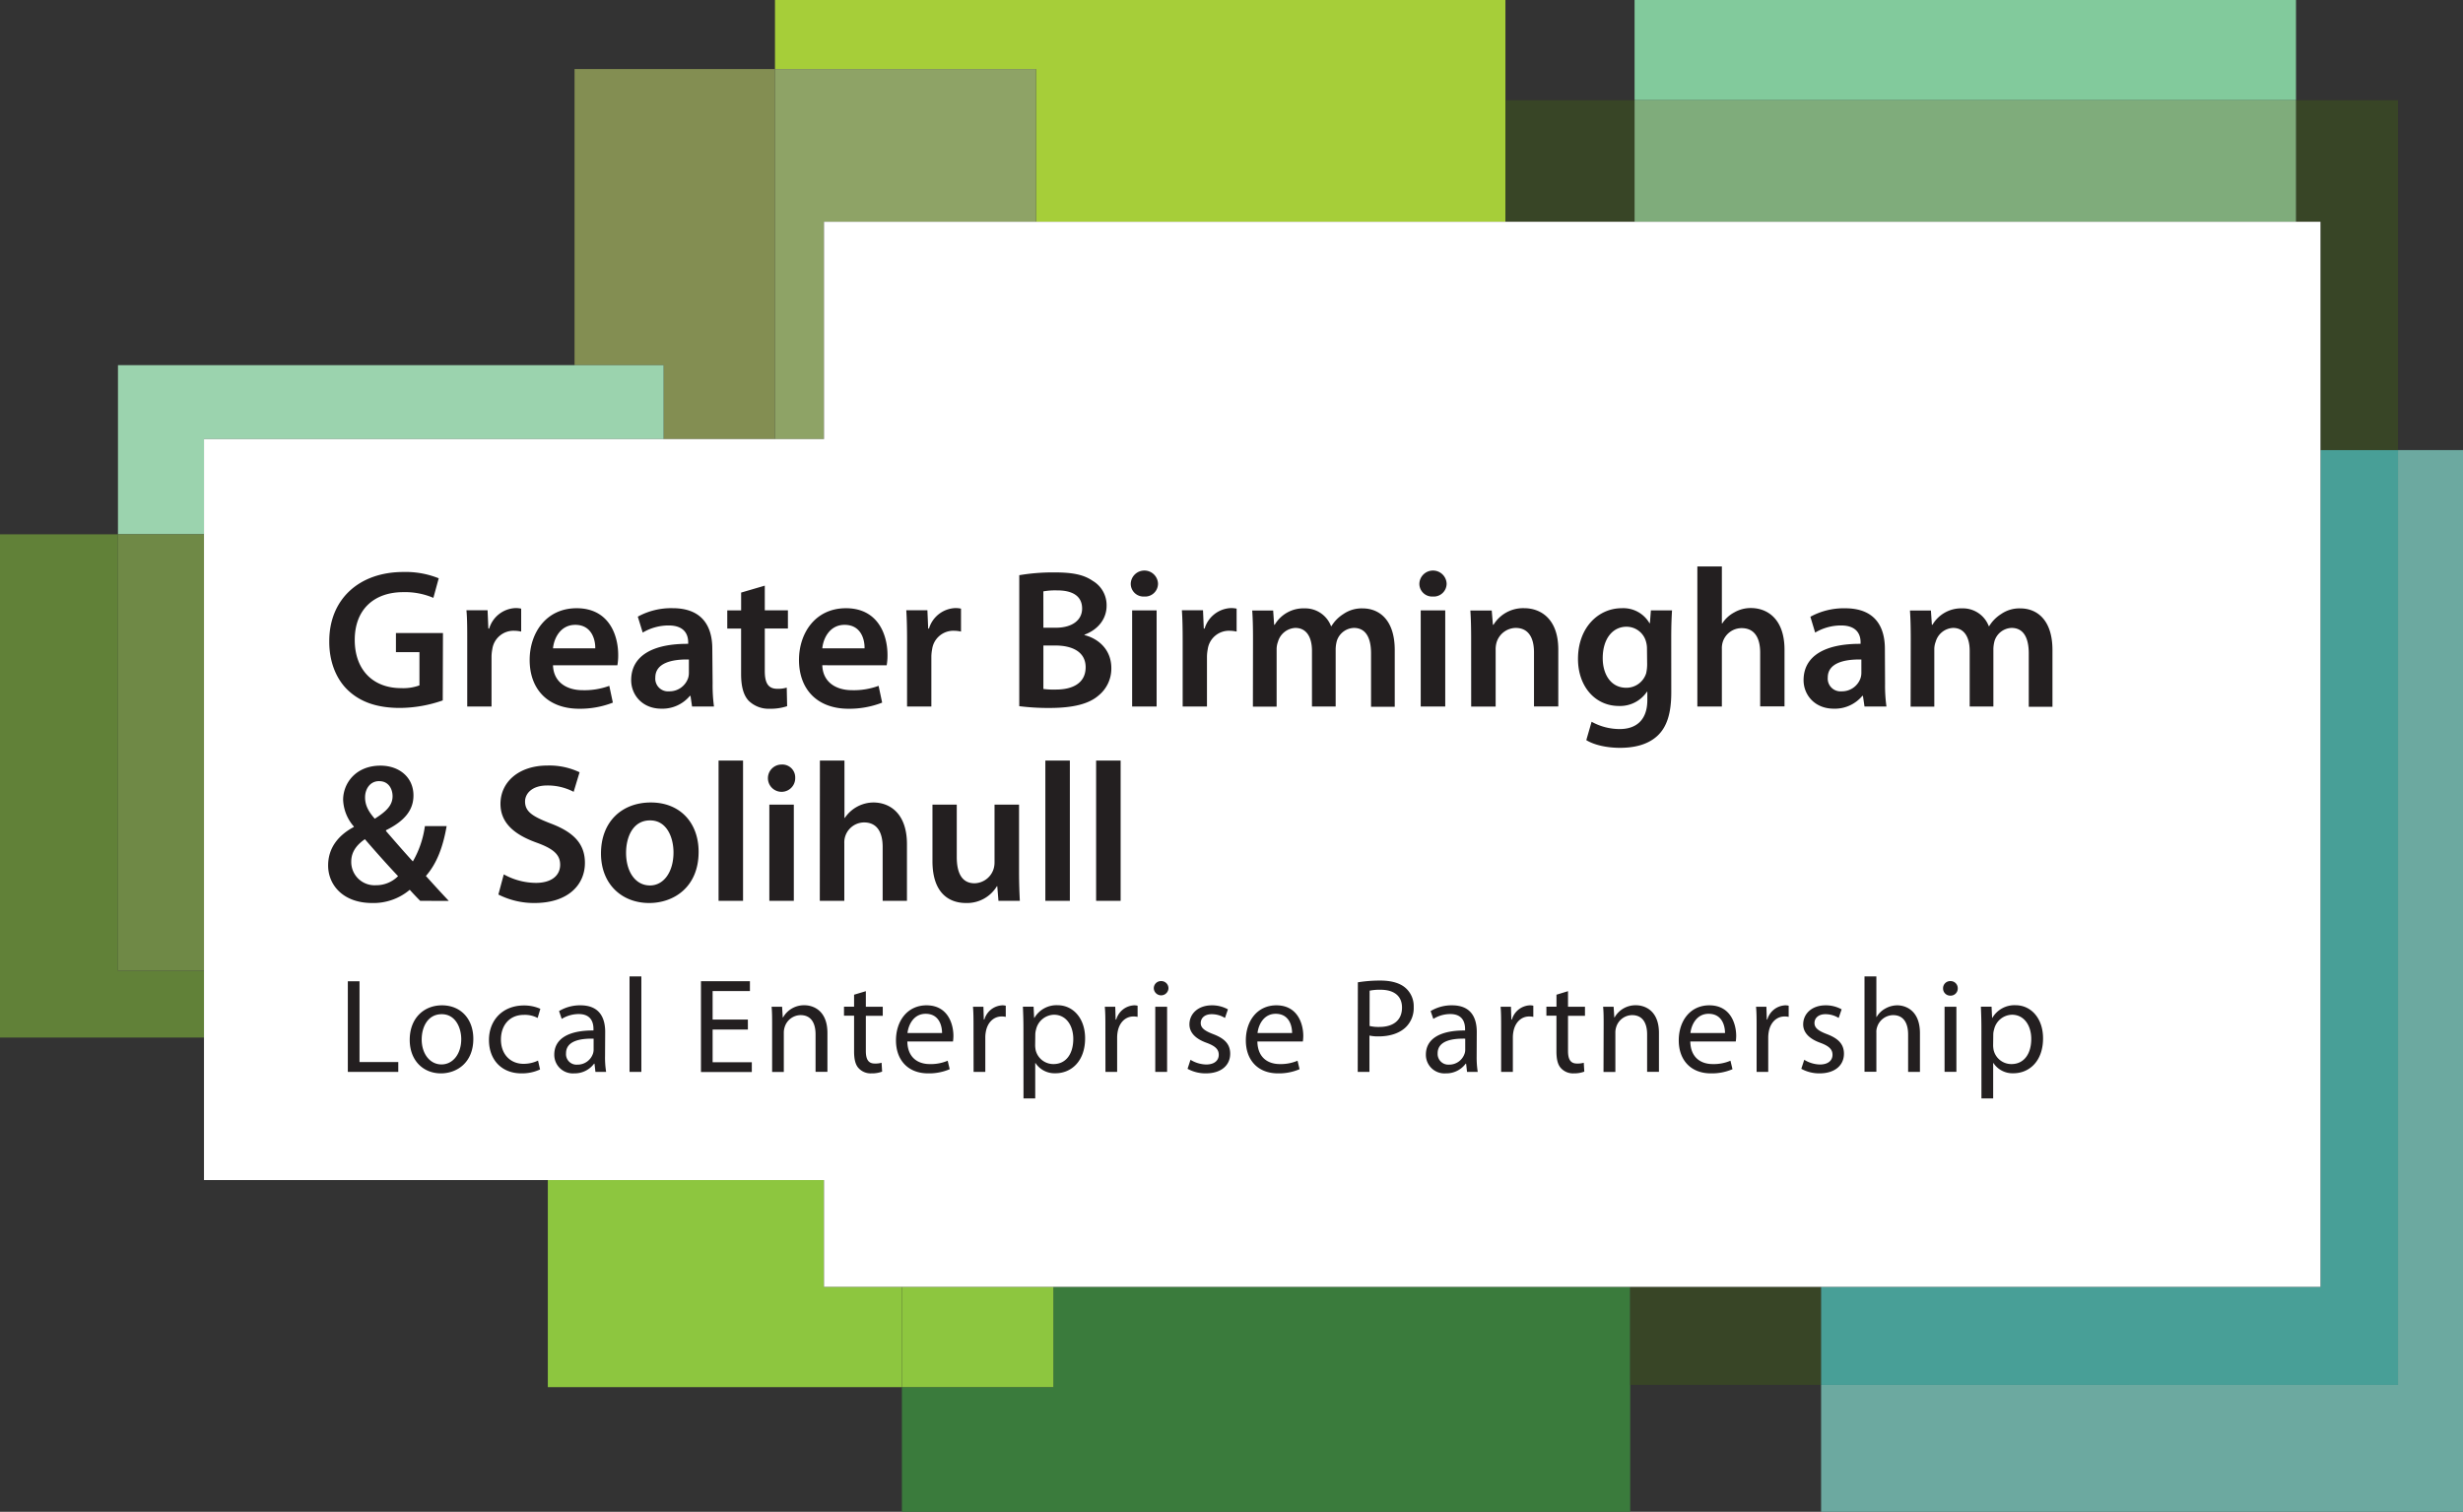
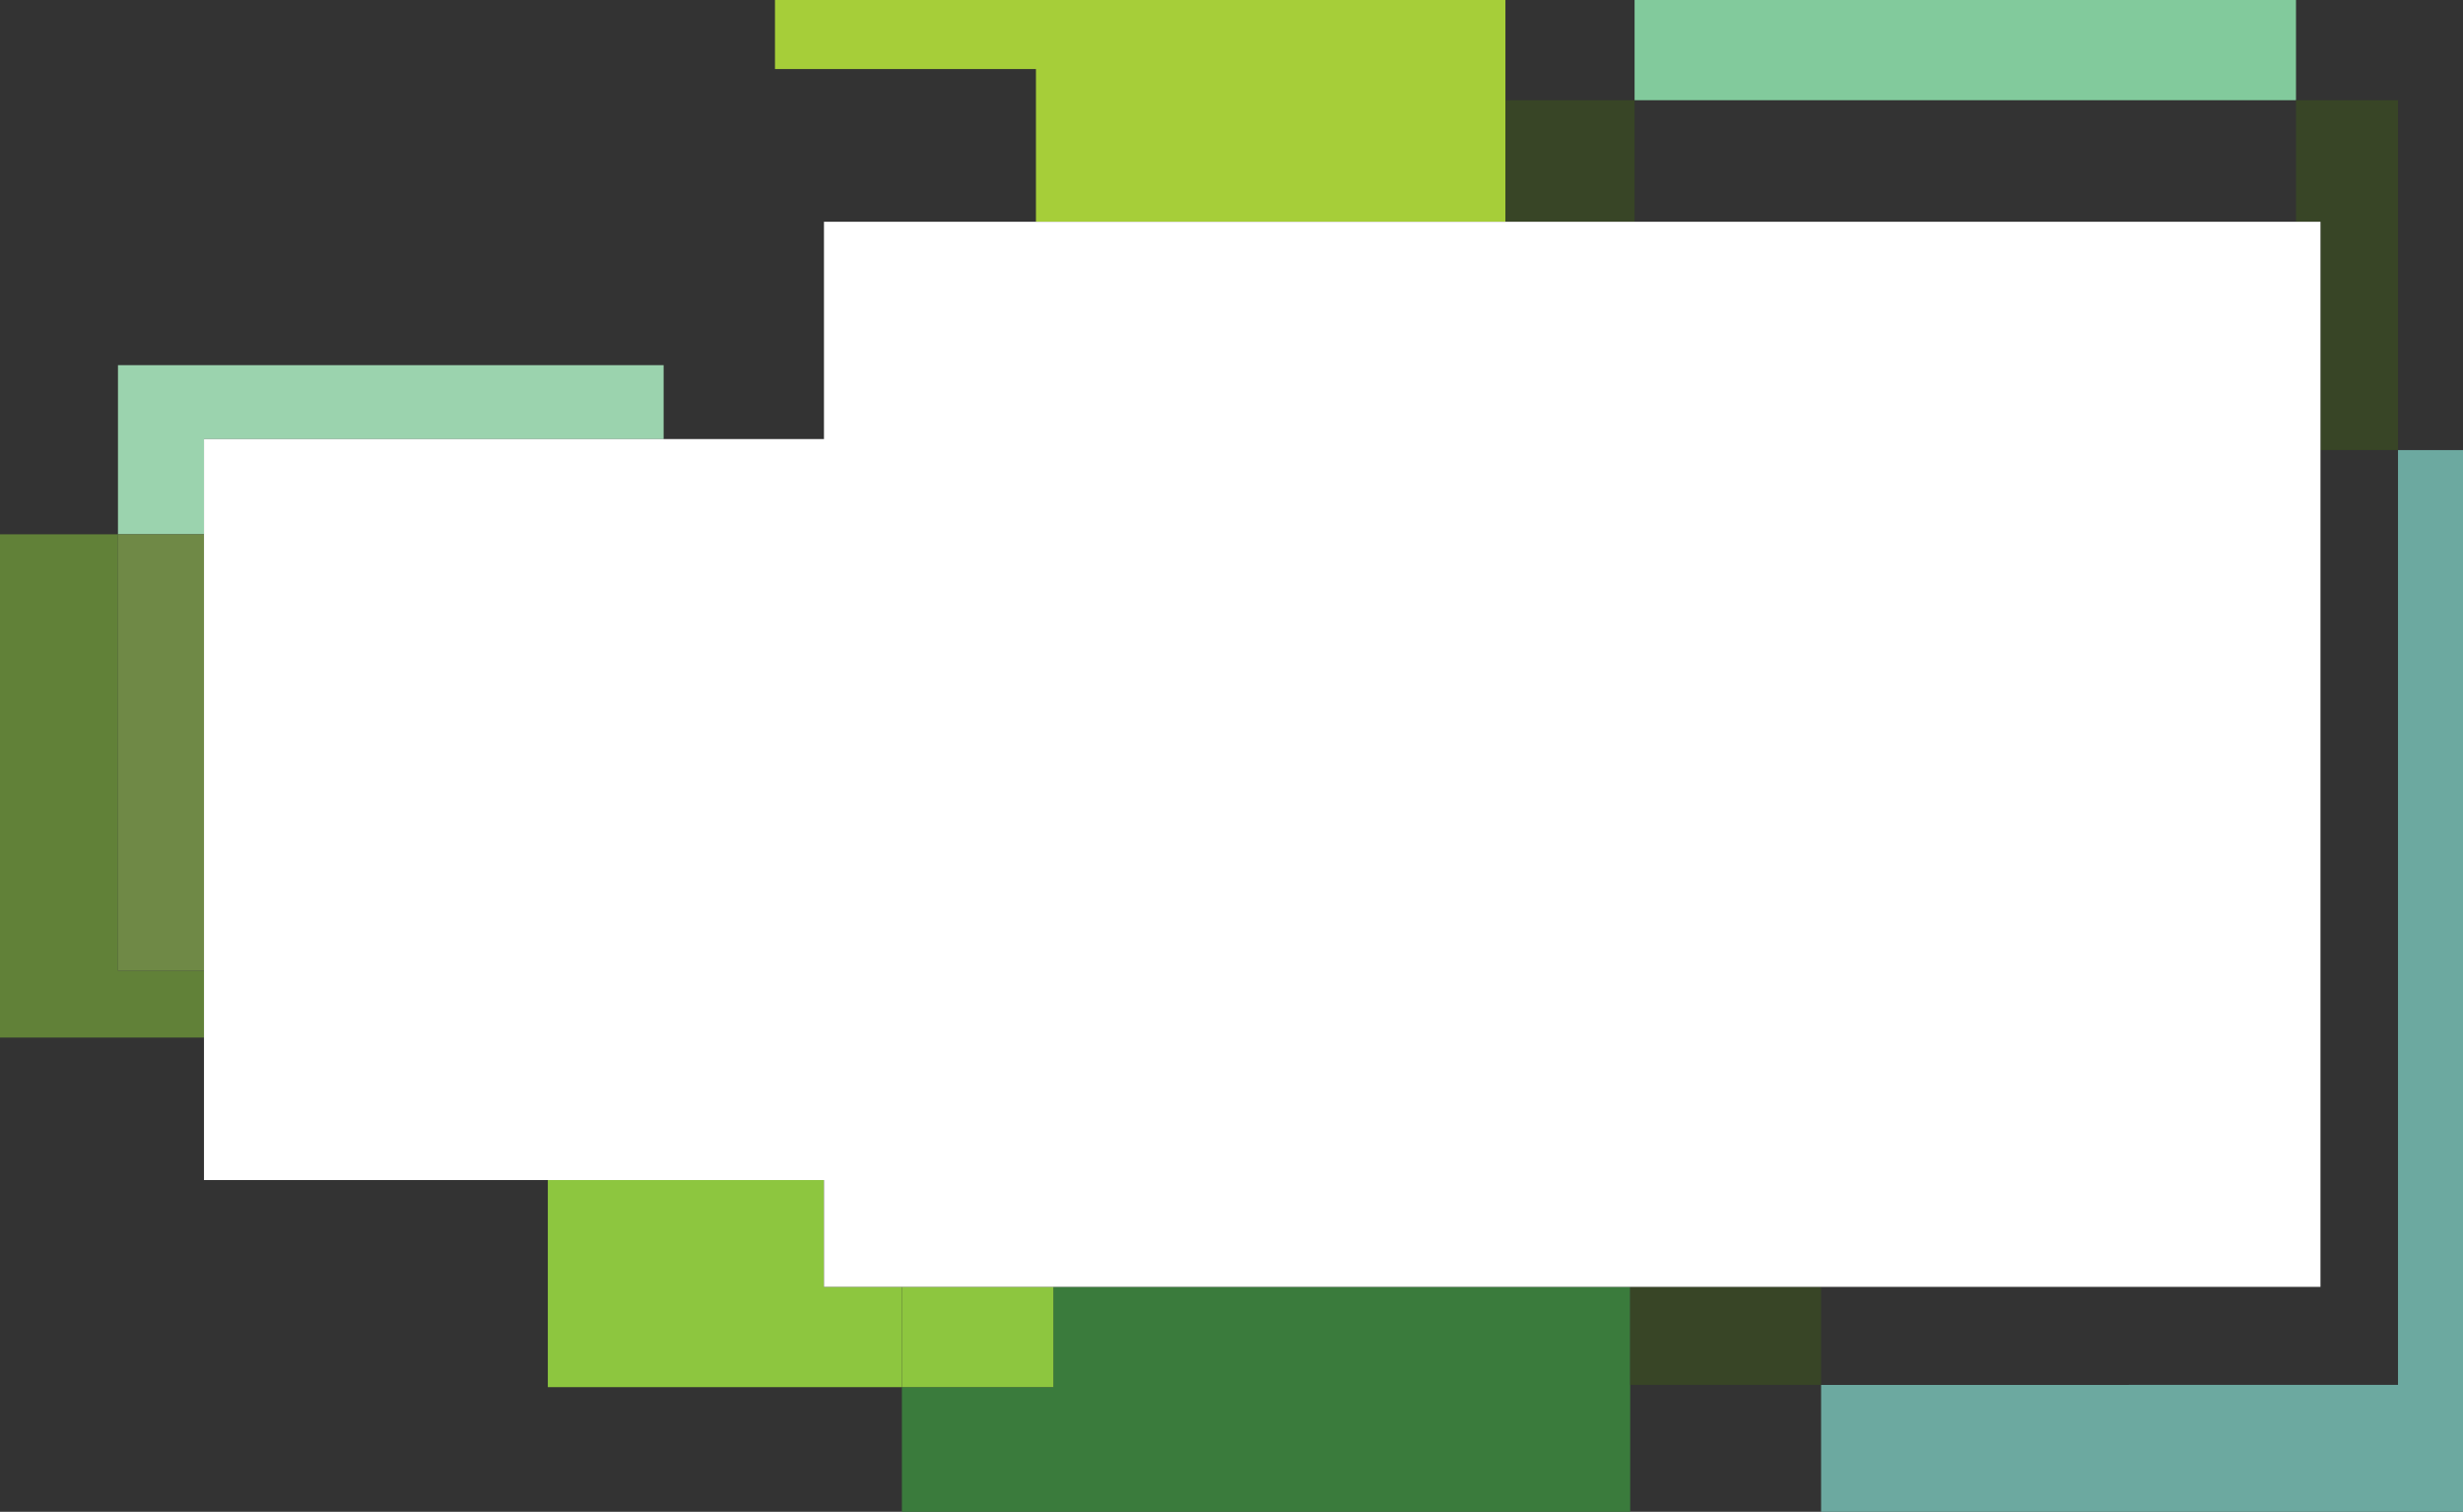
<svg xmlns="http://www.w3.org/2000/svg" viewBox="0 0 691.25 424.38">
  <rect x="0" y="0" width="691.25" height="424.38" fill="#333333" stroke="none" />
  <defs>
    <style>.cls-1{fill:#82ca9c}.cls-2{fill:none}.cls-3{fill:#618138}.cls-4{fill:#8dc63f}.cls-5{fill:#3a7b3c}.cls-6{fill:#384526}.cls-7{fill:#6ca9a0}.cls-8{fill:#838e52}.cls-9{fill:#9bd3ae}.cls-10{fill:#a6ce39}.cls-11{fill:#8ea366}.cls-12{fill:#7fac7b}.cls-13{fill:#489f97}.cls-14{fill:#6f8946}.cls-15{fill:#fff}.cls-16{fill:#231f20}</style>
  </defs>
  <title>Layer 4</title>
  <g id="Layer_2" data-name="Layer 2">
    <g id="Layer_4" data-name="Layer 4">
      <g id="artwork">
        <path class="cls-1" d="M458.75 0h185.63v28.13H458.75z" />
-         <path class="cls-2" d="M33.11 149.98h24.14V272.5H33.11z" />
+         <path class="cls-2" d="M33.11 149.98h24.14V272.5H33.11" />
        <path class="cls-3" d="M33.11 272.5V149.98H0v141.27h57.25V272.5H33.11z" />
        <path class="cls-4" d="M231.25 361.23v-29.98h-77.5v58.13h99.38v-28.15h-21.88z" />
        <path class="cls-5" d="M295.63 389.38h-42.5v35h204.39v-63.15H295.63v28.15z" />
        <path class="cls-4" d="M253.13 361.23h42.5v28.14h-42.5z" />
        <path class="cls-6" d="M457.53 361.23h53.57v27.52h-53.57z" />
        <path class="cls-7" d="M673.01 126.35v262.4H511.1v35.63h180.15V126.35h-18.24z" />
-         <path class="cls-8" d="M186.25 123.25h31.25V19.38h-56.25v83.12h25v20.75z" />
        <path class="cls-9" d="M57.25 123.25h129V102.5H33.11v47.48h24.14v-26.73z" />
        <path class="cls-10" d="M290.74 62.25H422.5V0h-205v19.38h73.24v42.87z" />
-         <path class="cls-11" d="M231.25 123.25v-61h59.49V19.38H217.5v103.87h13.75z" />
        <path class="cls-6" d="M651.25 62.25v64.1h21.76V28.13h-28.63v34.12h6.87zM422.5 28.13h36.25v34.12H422.5z" />
-         <path class="cls-12" d="M458.75 28.13h185.63v34.12H458.75z" />
        <rect class="cls-13" x="511.09" y="361.23" height="27.52" />
-         <path class="cls-13" d="M511.1 361.23h140.15H511.1zm140.15-234.88v234.88H511.1v27.52h161.91v-262.4h-21.76z" />
        <path class="cls-14" d="M33.11 149.98h24.14V272.5H33.11z" />
      </g>
      <path class="cls-15" d="M209.25 331.25h22v29.98h420V62.25h-420v61h-174v208h152z" id="White_Area" data-name="White Area" />
-       <path class="cls-16" d="M124.26 196.61a37 37 0 0 1-12 2.11c-6.32 0-11.09-1.61-14.64-5-3.32-3.16-5.26-8.1-5.21-13.75 0-11.81 8.43-19.41 20.8-19.41a24.83 24.83 0 0 1 9.92 1.77l-1.5 5.49a20.22 20.22 0 0 0-8.48-1.6c-8 0-13.59 4.71-13.59 13.41 0 8.49 5.22 13.53 13 13.53a13.19 13.19 0 0 0 5.16-.77v-9.32h-6.6v-5.37h13.2zm6.87-16.61c0-3.66 0-6.26-.22-8.7h5.93l.22 5.15h.23a8.05 8.05 0 0 1 7.37-5.76 7.26 7.26 0 0 1 1.61.16v6.44a9 9 0 0 0-2-.23 6 6 0 0 0-6.1 5.16 11.8 11.8 0 0 0-.22 2.11v14h-6.82zm24.07 6.74c.16 4.88 4 7 8.31 7a20.2 20.2 0 0 0 7.49-1.22l1 4.71a25.41 25.41 0 0 1-9.43 1.72c-8.76 0-13.92-5.43-13.92-13.7 0-7.48 4.55-14.52 13.2-14.52 8.82 0 11.65 7.21 11.65 13.14a15.74 15.74 0 0 1-.23 2.88zm11.86-4.74c.06-2.49-1.05-6.6-5.6-6.6-4.21 0-6 3.83-6.26 6.6zm32.94 9.84a44.42 44.42 0 0 0 .38 6.49h-6.15l-.44-3h-.17a10 10 0 0 1-8 3.6c-5.43 0-8.48-3.94-8.48-8 0-6.82 6-10.26 16-10.2v-.45c0-1.77-.73-4.71-5.49-4.71a14.25 14.25 0 0 0-7.27 2L179 173.1a19.46 19.46 0 0 1 9.76-2.38c8.65 0 11.15 5.49 11.15 11.36zm-6.66-6.71c-4.82-.11-9.42 1-9.42 5.05a3.57 3.57 0 0 0 3.88 3.88 5.52 5.52 0 0 0 5.32-3.71 4.83 4.83 0 0 0 .22-1.5zm21.3-20.73v6.93h6.49v5.1h-6.49v11.92c0 3.27.89 5 3.49 5a8.53 8.53 0 0 0 2.67-.33l.11 5.21a14.72 14.72 0 0 1-4.94.72 8 8 0 0 1-5.88-2.27c-1.44-1.56-2.1-4-2.1-7.54v-12.7h-3.88v-5.1H208v-5zm16.14 22.34c.16 4.88 4 7 8.32 7a20.18 20.18 0 0 0 7.48-1.22l1 4.71a25.41 25.41 0 0 1-9.43 1.72c-8.76 0-13.91-5.43-13.91-13.7 0-7.48 4.54-14.52 13.19-14.52 8.82 0 11.65 7.21 11.65 13.14a15.74 15.74 0 0 1-.23 2.88zm11.86-4.74c.06-2.49-1-6.6-5.6-6.6-4.21 0-6 3.83-6.26 6.6zm11.93-2c0-3.66-.06-6.26-.22-8.7h5.93l.22 5.15h.22a8.05 8.05 0 0 1 7.38-5.76 7.32 7.32 0 0 1 1.61.16v6.44a9 9 0 0 0-2-.23 6 6 0 0 0-6.1 5.16 11.8 11.8 0 0 0-.22 2.11v14h-6.82zm31.49-18.54a56.42 56.42 0 0 1 9.93-.78c5 0 8.15.61 10.7 2.38a7.89 7.89 0 0 1 3.88 7c0 3.44-2.16 6.6-6.21 8.1v.11c3.94 1 7.54 4.1 7.54 9.26a9.71 9.71 0 0 1-3.6 7.71c-2.66 2.32-7 3.49-13.86 3.49a66.41 66.41 0 0 1-8.38-.5zm6.77 14.75h3.49c4.71 0 7.38-2.22 7.38-5.38 0-3.5-2.67-5.1-7-5.1a19.14 19.14 0 0 0-3.88.27zm0 17.19a22.43 22.43 0 0 0 3.6.16c4.38 0 8.26-1.66 8.26-6.26 0-4.33-3.77-6.1-8.48-6.1h-3.38zM325 163.79a3.62 3.62 0 0 1-3.88 3.66 3.58 3.58 0 0 1-3.77-3.66 3.83 3.83 0 0 1 7.65 0zm-7.26 34.54v-27h6.87v27zM331.92 180c0-3.66-.05-6.26-.22-8.7h5.93l.22 5.15h.23a8.05 8.05 0 0 1 7.37-5.76 7.26 7.26 0 0 1 1.61.16v6.44a9 9 0 0 0-2-.23 6 6 0 0 0-6.1 5.16 11.8 11.8 0 0 0-.22 2.11v14h-6.82zm19.74-.63c0-3.11-.05-5.71-.22-8h5.88l.27 4h.17a9.33 9.33 0 0 1 8.32-4.6 7.76 7.76 0 0 1 7.48 5h.11a10.39 10.39 0 0 1 3.33-3.39 9.06 9.06 0 0 1 5.44-1.6c4.49 0 9 3.05 9 11.7v15.91h-6.65v-14.98c0-4.49-1.55-7.15-4.82-7.15a5.21 5.21 0 0 0-4.77 3.61 9.47 9.47 0 0 0-.34 2.27v16.19h-6.65v-15.64c0-3.77-1.5-6.43-4.66-6.43a5.33 5.33 0 0 0-4.88 3.88 6 6 0 0 0-.38 2.22v16h-6.66zM406 163.79a3.62 3.62 0 0 1-3.88 3.66 3.58 3.58 0 0 1-3.77-3.66 3.83 3.83 0 0 1 7.65 0zm-7.27 34.54v-27h6.88v27zm14.15-18.96c0-3.11-.06-5.71-.22-8h6l.33 4h.17a9.73 9.73 0 0 1 8.59-4.65c4.71 0 9.59 3.05 9.59 11.59v16h-6.82v-15.23c0-3.88-1.44-6.82-5.15-6.82a5.73 5.73 0 0 0-5.33 4 7 7 0 0 0-.28 2.22v15.86h-6.87zm56.17 15.02c0 5.66-1.16 9.71-4 12.26s-6.71 3.27-10.43 3.27c-3.43 0-7.09-.72-9.42-2.16l1.49-5.16a16.32 16.32 0 0 0 7.88 2.05c4.43 0 7.76-2.33 7.76-8.15v-2.33h-.11a9.09 9.09 0 0 1-7.87 4c-6.71 0-11.48-5.54-11.48-13.19 0-8.87 5.77-14.25 12.25-14.25a8.48 8.48 0 0 1 7.82 4.21h.11l.28-3.6h5.93c-.11 1.83-.22 4-.22 7.76zm-6.82-12.25a6.85 6.85 0 0 0-.22-1.83 5.66 5.66 0 0 0-5.55-4.38c-3.82 0-6.65 3.33-6.65 8.82 0 4.6 2.33 8.31 6.6 8.31A5.81 5.81 0 0 0 462 189a11.47 11.47 0 0 0 .28-2.44zM476.37 159h6.88v16h.11a9.09 9.09 0 0 1 3.38-3.1 9.22 9.22 0 0 1 4.66-1.22c4.6 0 9.43 3.05 9.43 11.7v15.91H494v-15.1c0-3.93-1.44-6.87-5.21-6.87a5.57 5.57 0 0 0-5.27 3.82 5.83 5.83 0 0 0-.27 2.05v16.14h-6.88zm52.68 32.84a42.91 42.91 0 0 0 .39 6.49h-6.16l-.44-3h-.17a10 10 0 0 1-8 3.6c-5.44 0-8.49-3.94-8.49-8 0-6.82 6.05-10.26 16-10.2v-.45c0-1.77-.72-4.71-5.49-4.71a14.24 14.24 0 0 0-7.26 2l-1.34-4.44a19.46 19.46 0 0 1 9.76-2.38c8.65 0 11.15 5.49 11.15 11.36zm-6.65-6.71c-4.83-.11-9.43 1-9.43 5.05a3.58 3.58 0 0 0 3.88 3.88 5.51 5.51 0 0 0 5.32-3.71 4.85 4.85 0 0 0 .23-1.5zm13.86-5.76c0-3.11-.06-5.71-.22-8h5.88l.27 4h.17a9.33 9.33 0 0 1 8.32-4.6 7.76 7.76 0 0 1 7.48 5h.11a10.39 10.39 0 0 1 3.33-3.39 9 9 0 0 1 5.43-1.6c4.5 0 9 3.05 9 11.7v15.91h-6.65v-14.98c0-4.49-1.55-7.15-4.83-7.15a5.21 5.21 0 0 0-4.76 3.61 9.47 9.47 0 0 0-.34 2.27v16.19h-6.65v-15.64c0-3.77-1.5-6.43-4.66-6.43a5.33 5.33 0 0 0-4.88 3.88 5.83 5.83 0 0 0-.39 2.22v16h-6.65zm-418.33 73.5a79.52 79.52 0 0 1-2.93-3.1 15.77 15.77 0 0 1-10.54 3.71c-8.26 0-12.37-5.15-12.37-10.53 0-5 2.94-8.54 7.21-10.81V232a12.05 12.05 0 0 1-3-7.49c0-4.65 3.55-9.59 10.48-9.59 5.27 0 9.26 3.27 9.26 8.37 0 3.89-2.22 7.05-7.71 9.76v.22c2.6 3 5.49 6.33 7.54 8.54a27.14 27.14 0 0 0 3.38-9.92h6.1c-1 5.76-2.72 10.48-5.82 14 2.05 2.27 4.1 4.54 6.43 7zm-12.42-4.38a8.65 8.65 0 0 0 6.21-2.55c-2.27-2.38-5.82-6.32-9.31-10.37-1.78 1.22-3.83 3.16-3.83 6.27a6.53 6.53 0 0 0 6.88 6.65zm.89-29.22c-2.55 0-3.94 2.22-3.94 4.55s1.06 4.1 2.72 6c3.16-2 5-3.72 5-6.32 0-2-1.11-4.22-3.71-4.22zm34.99 26.17a18.86 18.86 0 0 0 9 2.39c4.38 0 6.82-2.05 6.82-5.1 0-2.83-1.89-4.49-6.65-6.21-6.16-2.22-10.1-5.49-10.1-10.87 0-6.1 5.1-10.76 13.2-10.76a19.68 19.68 0 0 1 9 1.89l-1.66 5.49a15.71 15.71 0 0 0-7.43-1.78c-4.33 0-6.21 2.33-6.21 4.49 0 2.89 2.16 4.22 7.15 6.16 6.49 2.44 9.65 5.71 9.65 11.09 0 6-4.55 11.25-14.2 11.25a22.16 22.16 0 0 1-10.09-2.38zm54.68-6.32c0 9.93-7 14.36-13.87 14.36-7.65 0-13.53-5.26-13.53-13.91 0-8.88 5.83-14.31 14-14.31s13.4 5.66 13.4 13.86zm-20.36.28c0 5.21 2.56 9.15 6.71 9.15 3.89 0 6.6-3.83 6.6-9.26 0-4.22-1.88-9-6.54-9-4.82-.04-6.77 4.62-6.77 9.11zm25.96-25.9h6.87v39.37h-6.87zm21.51 4.83a3.83 3.83 0 1 1-3.83-3.72 3.62 3.62 0 0 1 3.83 3.72zm-7.26 34.54v-27h6.87v27zm14.19-39.37H237v16.08h.11a9.77 9.77 0 0 1 8-4.32c4.6 0 9.43 3.05 9.43 11.7v15.91h-6.82v-15.13c0-3.94-1.45-6.88-5.22-6.88a5.6 5.6 0 0 0-5.54 5.88v16.13h-6.88zM286 244.78c0 3.21.11 5.88.22 8.09h-6l-.33-4.1h-.11a9.78 9.78 0 0 1-8.65 4.71c-4.94 0-9.43-2.94-9.43-11.75v-15.86h6.82v14.69c0 4.5 1.44 7.38 5 7.38a5.75 5.75 0 0 0 5.21-3.66 6.24 6.24 0 0 0 .39-2.11v-16.3H286zm7.38-31.28h6.88v39.37h-6.88zm14.25 0h6.88v39.37h-6.88zM97.62 275.44h3.28v22.69h10.88v2.75H97.62zm35.22 16.16c0 6.75-4.68 9.7-9.09 9.7-5 0-8.76-3.63-8.76-9.4 0-6.12 4-9.7 9.06-9.7 5.24 0 8.79 3.8 8.79 9.4zm-14.49.19c0 4 2.3 7 5.55 7s5.55-3 5.55-7.1c0-3.09-1.55-7-5.48-7s-5.62 3.62-5.62 7.1zm33.22 8.41a12 12 0 0 1-5.25 1.1c-5.51 0-9.09-3.78-9.09-9.36s3.85-9.7 9.81-9.7a11.21 11.21 0 0 1 4.61.94l-.76 2.57a7.62 7.62 0 0 0-3.85-.87c-4.19 0-6.45 3.09-6.45 6.91 0 4.22 2.71 6.83 6.34 6.83a9.3 9.3 0 0 0 4.07-.91zm18.24-3.7a25.32 25.32 0 0 0 .3 4.38h-3l-.26-2.3h-.12a6.79 6.79 0 0 1-5.59 2.72 5.21 5.21 0 0 1-5.58-5.25c0-4.42 3.92-6.83 11-6.79v-.38c0-1.51-.41-4.23-4.15-4.23a9.14 9.14 0 0 0-4.76 1.36l-.75-2.19a11.35 11.35 0 0 1 6-1.62c5.59 0 6.95 3.81 6.95 7.47zm-3.21-4.94c-3.63-.08-7.74.57-7.74 4.11a2.94 2.94 0 0 0 3.13 3.18 4.56 4.56 0 0 0 4.42-3.06 3.59 3.59 0 0 0 .19-1.06zm10.08-17.48H180v26.8h-3.32zM209.9 289H200v9.17h11v2.75h-14.27v-25.48h13.74v2.76H200v8h9.89zm6.8-1.44c0-1.89 0-3.44-.15-4.95h2.95l.18 3h.08a6.73 6.73 0 0 1 6-3.43c2.53 0 6.46 1.51 6.46 7.77v10.91h-3.33v-10.51c0-2.94-1.09-5.4-4.22-5.4a4.73 4.73 0 0 0-4.46 3.4 4.82 4.82 0 0 0-.23 1.55v11h-3.28zm26.3-9.33v4.38h4.75v2.53H243V295c0 2.26.64 3.54 2.49 3.54a6.33 6.33 0 0 0 1.93-.22l.15 2.49a8.14 8.14 0 0 1-3 .49 4.59 4.59 0 0 1-3.58-1.44c-.95-1-1.29-2.6-1.29-4.75v-10h-2.83v-2.53h2.83v-3.36zm11.65 14.12c.07 4.49 2.94 6.34 6.26 6.34a12 12 0 0 0 5.06-.94l.57 2.38a14.65 14.65 0 0 1-6.08 1.17c-5.62 0-9-3.74-9-9.25s3.24-9.85 8.57-9.85c6 0 7.55 5.24 7.55 8.6a11.88 11.88 0 0 1-.12 1.55zm9.74-2.38c0-2.11-.87-5.39-4.61-5.39-3.36 0-4.83 3.09-5.09 5.39zm8.83-1.66c0-2.15 0-4-.15-5.7H276l.11 3.59h.15a5.5 5.5 0 0 1 5.06-4 3.93 3.93 0 0 1 .95.11v3.13a5.37 5.37 0 0 0-1.14-.11c-2.34 0-4 1.77-4.45 4.27a8.83 8.83 0 0 0-.15 1.54v9.74h-3.29zm14.01.27c0-2.34-.07-4.23-.15-6h3l.15 3.14h.08a7.18 7.18 0 0 1 6.49-3.55c4.42 0 7.74 3.73 7.74 9.28 0 6.57-4 9.82-8.3 9.82a6.42 6.42 0 0 1-5.63-2.87h-.07v9.93h-3.29zm3.29 4.87a7.17 7.17 0 0 0 .15 1.36 5.11 5.11 0 0 0 5 3.88c3.51 0 5.55-2.86 5.55-7.06 0-3.66-1.93-6.79-5.44-6.79a5.3 5.3 0 0 0-5 4.12 5.44 5.44 0 0 0-.22 1.35zm19.71-5.14c0-2.15 0-4-.16-5.7H313l.11 3.59h.16a5.48 5.48 0 0 1 5.05-4 3.87 3.87 0 0 1 .95.11v3.13a5.37 5.37 0 0 0-1.14-.11c-2.34 0-4 1.77-4.45 4.27a9.92 9.92 0 0 0-.15 1.54v9.74h-3.28zm17.7-10.83a2.06 2.06 0 0 1-4.11 0 2 2 0 0 1 2.07-2.08 2 2 0 0 1 2.04 2.08zm-3.7 23.4v-18.27h3.32v18.27zm9.89-3.39a8.76 8.76 0 0 0 4.38 1.32c2.42 0 3.55-1.21 3.55-2.72s-.94-2.45-3.4-3.36c-3.28-1.17-4.83-3-4.83-5.17 0-2.95 2.38-5.36 6.31-5.36a9.16 9.16 0 0 1 4.49 1.13l-.83 2.42a7.06 7.06 0 0 0-3.74-1.06c-2 0-3.06 1.13-3.06 2.49s1.1 2.19 3.48 3.1c3.17 1.2 4.79 2.79 4.79 5.51 0 3.21-2.49 5.51-6.83 5.51a10.52 10.52 0 0 1-5.14-1.28zm18.77-5.14c.07 4.49 2.94 6.34 6.27 6.34a12 12 0 0 0 5-.94l.57 2.38a14.65 14.65 0 0 1-6.08 1.17c-5.62 0-9-3.74-9-9.25s3.24-9.85 8.57-9.85c6 0 7.55 5.24 7.55 8.6a11.88 11.88 0 0 1-.12 1.55zm9.74-2.38c0-2.11-.87-5.39-4.61-5.39-3.36 0-4.83 3.09-5.09 5.39zm18.46-14.23a38.7 38.7 0 0 1 6.31-.49c3.24 0 5.62.76 7.13 2.12a6.81 6.81 0 0 1 2.23 5.32 7.49 7.49 0 0 1-2 5.43c-1.74 1.85-4.57 2.8-7.78 2.8a11.19 11.19 0 0 1-2.64-.23v10.19h-3.29zm3.29 12.26a10.87 10.87 0 0 0 2.72.27c4 0 6.38-1.93 6.38-5.44 0-3.36-2.38-5-6-5a13.84 13.84 0 0 0-3.09.26zm30.05 8.5a26.36 26.36 0 0 0 .3 4.38h-3l-.26-2.3h-.12a6.77 6.77 0 0 1-5.58 2.72 5.21 5.21 0 0 1-5.59-5.25c0-4.42 3.93-6.83 11-6.79v-.38c0-1.51-.42-4.23-4.16-4.23a9.07 9.07 0 0 0-4.75 1.36l-.76-2.19a11.35 11.35 0 0 1 6-1.62c5.59 0 6.95 3.81 6.95 7.47zm-3.21-4.94c-3.62-.08-7.74.57-7.74 4.11a3 3 0 0 0 3.14 3.18 4.55 4.55 0 0 0 4.41-3.06 3.29 3.29 0 0 0 .19-1.06zm10.08-3.25c0-2.15 0-4-.15-5.7h2.91l.11 3.59h.15a5.5 5.5 0 0 1 5.06-4 3.87 3.87 0 0 1 .95.11v3.13a5.37 5.37 0 0 0-1.14-.11c-2.34 0-4 1.77-4.45 4.27a8.83 8.83 0 0 0-.15 1.54v9.74h-3.29zm18.77-10.08v4.38h4.76v2.53h-4.76V295c0 2.26.64 3.54 2.49 3.54a6.28 6.28 0 0 0 1.93-.22l.15 2.49a8.1 8.1 0 0 1-2.95.49 4.59 4.59 0 0 1-3.58-1.44c-.95-1-1.29-2.6-1.29-4.75v-10H434v-2.53h2.83v-3.36zm10 9.33c0-1.89 0-3.44-.15-4.95h2.95l.19 3h.07a6.73 6.73 0 0 1 6-3.43c2.53 0 6.46 1.51 6.46 7.77v10.91h-3.32v-10.51c0-2.94-1.1-5.4-4.23-5.4a4.73 4.73 0 0 0-4.46 3.4 4.83 4.83 0 0 0-.22 1.55v11h-3.33zm24.32 4.79c.07 4.49 2.94 6.34 6.27 6.34a12 12 0 0 0 5-.94l.57 2.38a14.65 14.65 0 0 1-6.08 1.17c-5.62 0-9-3.74-9-9.25s3.24-9.85 8.57-9.85c6 0 7.55 5.24 7.55 8.6a11.88 11.88 0 0 1-.12 1.55zm9.74-2.38c0-2.11-.87-5.39-4.61-5.39-3.36 0-4.83 3.09-5.09 5.39zm8.87-1.66c0-2.15 0-4-.16-5.7h2.91l.11 3.59h.14a5.48 5.48 0 0 1 5.05-4 3.87 3.87 0 0 1 .95.11v3.13a5.34 5.34 0 0 0-1.13-.11c-2.35 0-4 1.77-4.46 4.27a9.92 9.92 0 0 0-.15 1.54v9.74H493zm13.37 9.18a8.73 8.73 0 0 0 4.38 1.32c2.42 0 3.55-1.21 3.55-2.72s-.95-2.45-3.4-3.36c-3.28-1.17-4.83-3-4.83-5.17 0-2.95 2.38-5.36 6.3-5.36a9.13 9.13 0 0 1 4.49 1.13l-.83 2.42a7 7 0 0 0-3.73-1.06c-2 0-3.06 1.13-3.06 2.49s1.09 2.19 3.47 3.1c3.17 1.2 4.8 2.79 4.8 5.51 0 3.21-2.5 5.51-6.84 5.51a10.45 10.45 0 0 1-5.13-1.28zm16.91-23.41h3.33v11.4h.07a6.23 6.23 0 0 1 2.38-2.34 6.89 6.89 0 0 1 3.4-.94c2.45 0 6.38 1.51 6.38 7.81v10.87h-3.32v-10.49c0-2.95-1.1-5.44-4.23-5.44a4.78 4.78 0 0 0-4.46 3.33 4 4 0 0 0-.22 1.58v11h-3.33zm26.17 3.4a2 2 0 0 1-2.12 2 2 2 0 0 1-2-2 2 2 0 0 1 2.08-2.08 2 2 0 0 1 2.04 2.08zm-3.7 23.4v-18.27h3.32v18.27zm10.34-12.3c0-2.34-.07-4.23-.15-6h3l.15 3.14h.07a7.18 7.18 0 0 1 6.5-3.55c4.41 0 7.73 3.73 7.73 9.28 0 6.57-4 9.82-8.3 9.82a6.42 6.42 0 0 1-5.63-2.87h-.07v9.93h-3.29zm3.29 4.87a7.17 7.17 0 0 0 .15 1.36 5.11 5.11 0 0 0 5 3.88c3.51 0 5.55-2.86 5.55-7.06 0-3.66-1.92-6.79-5.43-6.79a5.29 5.29 0 0 0-5 4.12 5 5 0 0 0-.23 1.35z" id="text" />
    </g>
  </g>
</svg>